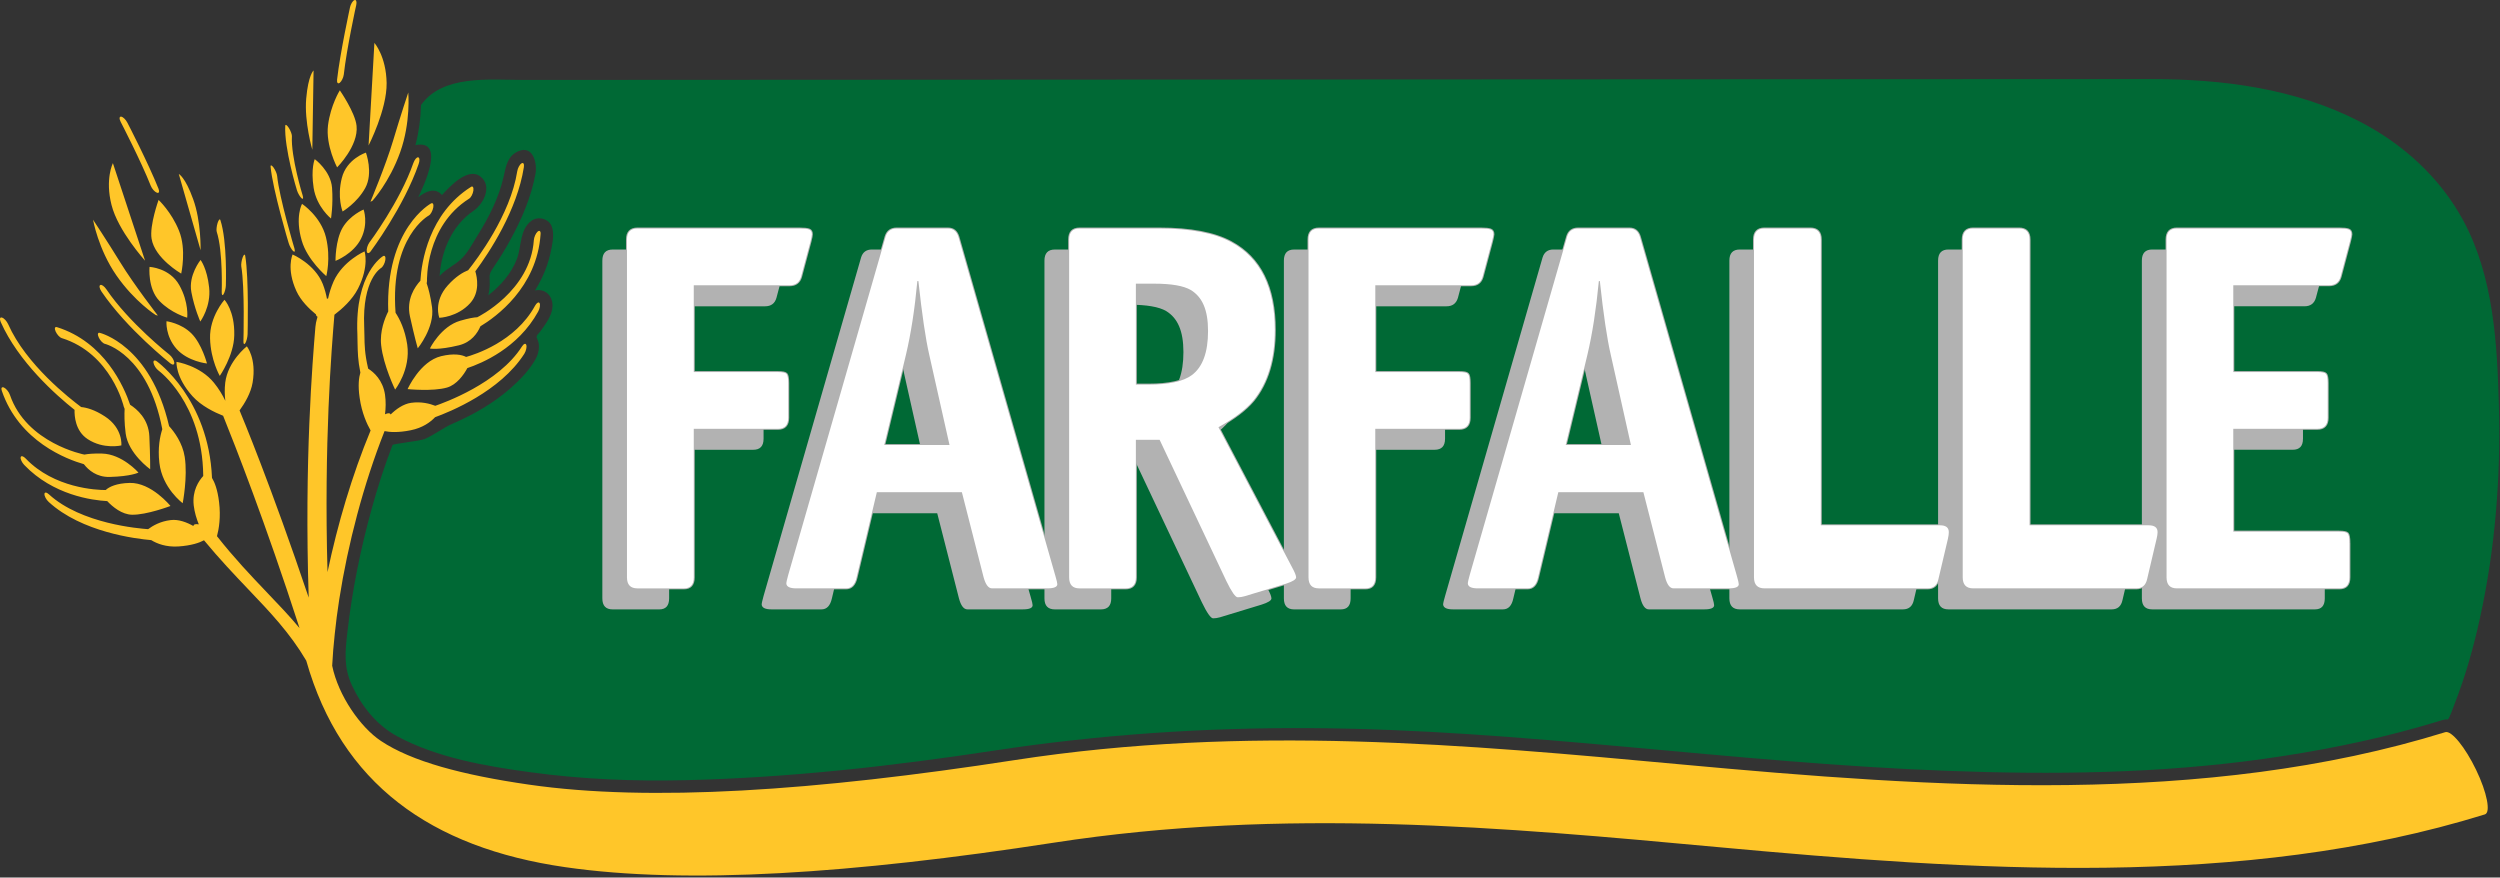
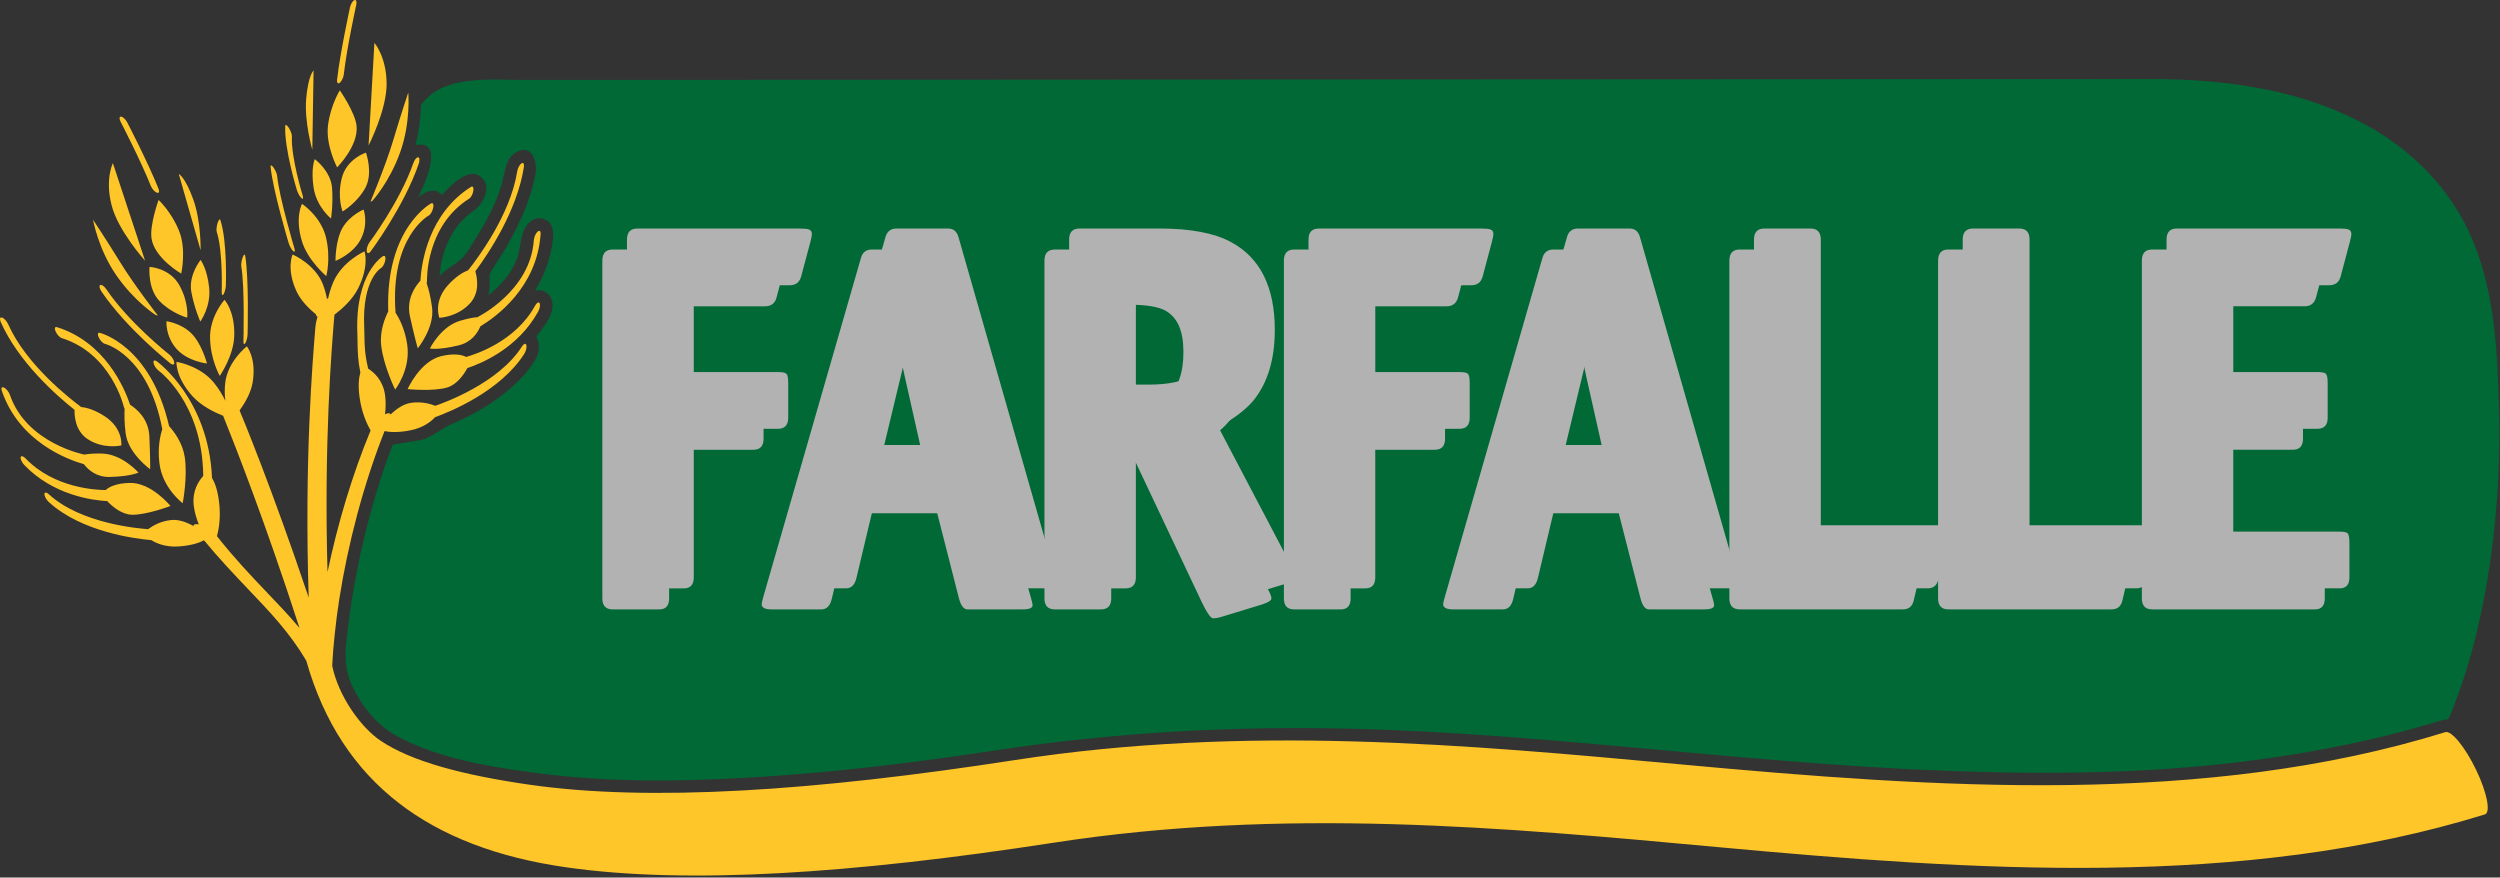
<svg xmlns="http://www.w3.org/2000/svg" width="1131" height="397" viewBox="0 0 1131 397" fill="none">
  <rect x="0" y="0" width="1131" height="397" fill="#333333" stroke="none" />
  <path fill-rule="evenodd" clip-rule="evenodd" d="M190.44 47.563C200.23 33.683 221.33 36.173 236.8 36.173C252.27 36.173 603.63 35.993 676.74 35.933C741.83 35.903 806.931 35.873 872.041 35.823C905.771 35.823 939.461 35.793 973.201 35.773C1005.37 35.773 1038.34 39.993 1067.28 54.863C1087 65.003 1103.86 80.233 1114.44 99.863C1128.05 125.153 1129.74 155.163 1130.49 183.313C1131.42 215.543 1128.86 248.073 1121.93 279.633C1119.02 292.943 1115.32 306.083 1110.33 318.783C1109.99 319.633 1107.93 325.653 1107.3 325.513C1106.49 325.353 1105.43 325.593 1104.62 325.853C1101.24 326.873 1097.89 327.903 1094.5 328.843C1071.53 335.353 1048.09 339.933 1024.49 343.263C976.981 349.973 928.641 350.533 880.791 348.723C832.221 346.913 783.841 342.233 735.481 337.853C688.361 333.603 641.06 329.693 593.73 329.413C545.431 329.073 497.701 332.263 449.98 339.533C403.57 346.613 356.71 351.883 309.7 352.963C286.51 353.493 263.26 352.533 240.27 349.403C219.87 346.633 197.84 342.893 179.53 333.003C170.36 327.983 163.67 319.573 159.31 310.243C155.39 301.943 156.16 294.903 157.15 286.053C159.32 267.023 163.14 248.233 168.24 229.843C170.92 220.213 173.98 210.653 177.59 201.313C177.77 200.813 190.19 199.433 192.05 198.643C196.63 196.683 200.29 193.593 204.87 191.623C214.23 187.563 223.26 182.393 230.91 175.663C235.2 171.893 239.42 167.543 242.24 162.563C243.28 160.733 243.89 158.603 243.83 156.483C243.8 155.213 243.44 154.153 242.89 152.973C242.34 151.723 243.7 151.043 244.44 149.923C246.75 146.653 249.73 142.923 249.95 138.733C250.2 134.043 246.82 130.383 242.04 131.403C245.66 125.613 248.25 119.153 249.47 112.433C250.08 109.123 250.79 105.553 249.57 102.363C248.25 98.883 243.4 97.703 240.48 99.843C234.99 103.863 236.04 111.303 233.87 117.093C231.39 123.643 226.42 129.353 220.91 133.583C221.47 131.343 221.66 129.073 221.52 126.783C221.33 123.723 221.76 123.253 223.5 120.593C226.13 116.723 228.59 112.743 230.81 108.653C235.97 99.263 240.35 89.123 242.27 78.533C243.1 73.903 241.16 65.403 234.37 68.473C229.49 70.683 228.89 75.273 227.82 80.003C225.68 89.493 221.14 98.383 216.02 106.553C213.9 109.953 211.65 114.333 208.71 117.113C205.75 119.953 201.79 121.643 198.88 124.853C199.62 113.533 204.56 101.873 214.23 95.363C218.77 92.313 222.99 84.003 217.18 79.743C211.56 75.593 203.38 84.483 199.95 88.233C196.73 84.473 192.32 86.763 189.2 89.253C191.41 84.683 201.93 62.883 187.95 65.653C189.51 59.743 190.32 53.653 190.46 47.573L190.44 47.563Z" fill="#006935" />
  <path d="M136.64 92.223C136.64 92.223 145.13 97.813 147.47 107.373C149.77 116.903 147.61 124.923 147.61 124.923C147.61 124.923 139.06 117.673 136.52 108.893C133.37 98.183 136.63 92.233 136.63 92.233M151.78 118.013C151.78 118.013 151.68 108.753 154.98 103.023C158.34 97.313 164.49 94.793 164.49 94.793C164.49 94.793 166.78 101.043 163.33 107.983C159.88 114.933 151.77 118.023 151.77 118.023L151.78 118.013ZM149.75 98.863C149.75 98.863 143.23 93.653 141.89 84.973C140.55 76.313 142.39 71.993 142.39 71.993C142.39 71.993 149.63 77.263 150.22 84.953C150.78 92.623 149.75 98.863 149.75 98.863ZM154.99 95.683C154.99 95.683 152.42 89.263 154.63 80.563C156.82 71.813 165.55 69.053 165.55 69.053C165.55 69.053 168.96 78.283 165.23 85.073C161.49 91.853 154.98 95.683 154.98 95.683H154.99ZM152.51 75.713C152.51 75.713 147.26 65.813 148.39 56.693C149.55 47.543 153.74 40.863 153.74 40.863C153.74 40.863 160.73 50.963 161.31 56.953C162.25 65.973 152.51 75.723 152.51 75.723V75.713ZM166.74 65.833L169.38 19.393C169.38 19.393 174.71 25.473 174.91 37.533C175.09 49.603 166.73 65.833 166.73 65.833H166.74ZM141.29 67.743C141.29 67.743 137.61 55.223 138.53 44.583C139.46 33.913 141.86 31.873 141.86 31.873L141.29 67.743ZM167.58 91.283C167.58 91.283 174.42 75.033 177.83 63.653C181.21 52.263 184.7 41.853 184.7 41.853C184.7 41.853 185.92 55.253 181.02 68.923C176.12 82.583 168.47 90.863 168.47 90.863L167.58 91.273V91.283ZM133.22 112.473C133.58 113.793 133.3 114.273 132.57 113.543C131.85 112.833 130.93 111.183 130.57 109.893C130.52 109.823 123.39 85.823 122.42 75.463C122.32 74.483 122.92 74.653 123.76 75.803C124.56 76.933 125.3 78.623 125.38 79.603C126.31 89.263 133.2 112.423 133.23 112.483L133.22 112.473ZM136.92 88.393C137.34 89.743 137.1 90.303 136.39 89.653C135.72 89.033 134.76 87.443 134.34 86.073C134.31 86.013 128.5 67.063 129.05 56.893C129.13 56.133 129.81 56.543 130.65 57.843C131.46 59.113 132.09 60.783 132.06 61.573C131.54 70.903 136.88 88.343 136.92 88.393ZM158.32 3.383C158.66 1.843 159.55 0.333 160.38 0.053C161.13 -0.247 161.5 0.753 161.16 2.283C161.13 2.363 156.82 22.023 155.53 33.733C155.34 35.133 154.54 36.813 153.7 37.463C152.86 38.083 152.34 37.433 152.49 36.023C153.88 23.773 158.33 3.443 158.33 3.383H158.32ZM167.78 113.603C166.94 114.763 166.11 114.813 165.92 113.743C165.74 112.693 166.28 110.893 167.09 109.733C167.15 109.703 180.98 91.113 186.99 73.793C187.55 72.233 188.5 71.043 189.19 71.163C189.85 71.313 189.95 72.653 189.39 74.213C182.69 93.643 167.8 113.553 167.77 113.603H167.78ZM101.55 135.623C101.55 135.623 94.76 143.243 95.03 153.073C95.27 162.893 99.43 170.063 99.43 170.063C99.43 170.063 105.83 160.863 105.98 151.703C106.25 140.553 101.55 135.623 101.55 135.623ZM93.64 164.443C93.64 164.443 91.3 155.513 86.61 150.853C81.92 146.163 75.32 145.323 75.32 145.323C75.32 145.323 74.72 151.953 79.82 157.783C84.97 163.583 93.64 164.443 93.64 164.443ZM90.62 145.453C90.62 145.453 95.58 138.723 94.61 130.023C93.67 121.323 90.74 117.603 90.74 117.603C90.74 117.603 85.14 124.543 86.57 132.123C87.99 139.653 90.61 145.453 90.61 145.453H90.62ZM84.69 143.723C84.69 143.723 85.54 136.893 81.13 129.013C76.76 121.163 67.64 120.743 67.64 120.743C67.64 120.743 66.72 130.543 72.1 136.123C77.44 141.733 84.69 143.723 84.69 143.723ZM81.98 123.783C81.98 123.783 84.46 112.873 80.98 104.363C77.55 95.833 71.74 90.443 71.74 90.443C71.74 90.443 67.59 101.993 68.57 107.973C69.99 116.903 81.98 123.783 81.98 123.783ZM65.63 117.943L51.07 73.793C51.07 73.793 47.47 81.003 50.45 92.713C53.39 104.433 65.63 117.943 65.63 117.943ZM90.75 113.213C90.75 113.213 91.06 100.163 87.39 90.113C83.77 80.043 80.88 78.703 80.88 78.703L90.75 113.223V113.213ZM71.42 142.753C71.42 142.753 60.61 128.813 54.41 118.693C48.18 108.573 42.09 99.393 42.09 99.393C42.09 99.393 44.4 112.683 52.66 124.603C60.94 136.533 70.48 142.543 70.48 142.543L71.43 142.753H71.42ZM112.01 151.193C111.96 152.583 111.51 154.393 110.99 155.233C110.44 156.083 110.07 155.643 110.13 154.243C110.13 154.173 110.79 130.113 109.16 120.523C109.01 119.583 109.29 117.753 109.78 116.453C110.26 115.103 110.78 114.813 110.94 115.763C112.67 126.033 112.01 151.123 112.01 151.203V151.193ZM102.19 129.093C102.14 130.483 101.66 132.293 101.13 133.113C100.63 133.923 100.27 133.443 100.3 132.033C100.3 131.983 100.94 113.713 98.04 104.833C97.81 104.123 97.99 102.343 98.43 100.893C98.9 99.433 99.49 98.833 99.7 99.563C102.89 109.223 102.18 129.043 102.18 129.093H102.19ZM76.61 160.413C77.74 161.313 78.73 162.883 78.84 164.003C78.94 165.073 78.15 165.263 77.06 164.383C77.02 164.323 57.45 148.903 45.94 131.933C45.02 130.573 44.74 129.223 45.38 128.943C45.96 128.623 47.2 129.513 48.14 130.903C58.41 146.093 76.59 160.393 76.61 160.413ZM54.58 55.093C53.86 53.693 53.97 52.653 54.82 52.763C55.66 52.893 56.92 54.093 57.62 55.493C57.68 55.543 67.17 73.973 71.73 85.443C72.24 86.793 71.87 87.583 70.92 87.153C69.94 86.763 68.72 85.373 68.19 84.023C63.89 73.103 54.62 55.153 54.58 55.103V55.093ZM48.53 226.703C41.66 226.333 24.06 224.003 10.98 210.363C9.9 209.243 9.16 207.633 9.35 206.853C9.53 206.053 10.58 206.313 11.65 207.463C24.54 220.903 43.78 221.693 47.81 221.693C49.41 220.203 52.74 218.623 58.64 218.473C68.47 218.203 77.12 228.903 77.12 228.903C77.12 228.903 66.32 233.003 59.7 232.863C55.16 232.763 50.95 229.303 48.52 226.713L48.53 226.703ZM38.19 205.653C39.7 205.363 42.17 205.093 46.15 205.193C55.27 205.393 62.64 213.793 62.64 213.793C62.64 213.793 59.38 215.513 49.58 215.773C43.74 215.893 40.03 212.683 37.94 209.993C30.34 207.833 8.66 199.753 0.82 176.803C0.37 175.503 0.82 174.853 1.85 175.353C2.87 175.853 4.05 177.353 4.49 178.653C11.99 200.563 38.09 205.653 38.17 205.653H38.19ZM33.73 185.423C25.31 178.733 8.3 163.643 0.31 145.633C-0.26 144.283 -0.03 143.373 0.88 143.673C1.83 143.923 3.05 145.273 3.69 146.663C11.82 165.033 31.82 180.493 36.73 184.153C39.07 184.373 42.77 185.323 47.42 188.363C55.75 193.773 54.9 201.513 54.9 201.513C54.9 201.513 46.89 203.403 39.68 198.673C34.07 195.013 33.64 188.223 33.73 185.413V185.423ZM56.37 184.953C56.2 184.573 56.05 184.243 55.98 183.933C55.98 183.853 50.36 159.953 27.93 152.953C26.99 152.663 25.77 151.323 25.16 149.943C24.55 148.603 24.79 147.713 25.74 147.993C47.33 154.743 56.16 175.093 58.87 183.113C61.93 185.053 67.25 189.543 67.57 197.443C68.01 207.273 67.94 212.293 67.94 212.293C67.94 212.293 58.02 205.203 56.85 196.083C56.21 191.083 56.25 187.333 56.38 184.953H56.37ZM47.42 155.553C46.52 155.303 45.27 154.023 44.66 152.633C44 151.243 44.24 150.333 45.16 150.583C45.2 150.583 68.01 156.043 76.5 192.783C78.79 195.293 82.6 200.383 83.57 206.713C84.97 215.843 82.65 227.643 82.65 227.643C82.65 227.643 73.42 220.853 72.1 209.393C71.29 202.543 72.41 197.303 73.42 194.163C66.99 160.203 47.47 155.563 47.42 155.543V155.553ZM210.85 161.483C214.69 160.413 233.1 154.683 242.05 138.323C242.79 136.963 243.74 136.433 244.12 137.143C244.51 137.873 244.22 139.593 243.46 140.963C234.36 157.523 217.96 164.343 211.43 166.523C209.79 169.603 206.57 174.073 202.24 175.323C195.87 177.183 184.4 176.033 184.4 176.033C184.4 176.033 189.99 163.443 199.56 161.133C205.27 159.753 208.92 160.453 210.85 161.473V161.483ZM215.97 143.503L216 143.473C216.05 143.453 239.96 131.753 241.51 108.643C241.61 107.253 242.39 105.543 243.21 104.793C244.07 104.053 244.68 104.523 244.56 105.913C242.96 130.153 224.11 143.563 217.34 147.613C216 150.763 213.23 154.823 207.6 156.213C198.04 158.533 194.48 157.653 194.48 157.653C194.48 157.653 199.43 147.643 208.19 145.103C211.99 144.003 214.43 143.573 215.99 143.513L215.97 143.503ZM211.8 122.253C215.63 117.483 230.89 97.363 234 77.483C234.24 76.013 235.09 74.433 235.95 73.903C236.76 73.393 237.23 74.153 236.99 75.653C233.95 95.133 221.44 114.093 215.03 122.743C215.84 125.433 217.22 132.083 212.75 137.103C206.98 143.523 198.75 143.773 198.75 143.773C198.75 143.773 195.93 136.523 202.56 129.123C206.27 124.973 209.59 123.113 211.79 122.253H211.8ZM193.16 127.063C193.16 127.373 193.12 127.773 193.02 128.133C193.8 130.403 194.79 134.053 195.46 139.033C196.71 148.173 188.99 157.583 188.99 157.583C188.99 157.583 187.57 152.733 185.47 143.153C183.75 135.393 187.7 129.693 190.18 127.013C190.69 118.573 193.98 96.633 213.07 84.553C213.88 84.013 214.35 84.773 214.15 86.253C213.92 87.753 213.07 89.383 212.24 89.863C192.38 102.453 193.17 126.983 193.17 127.073L193.16 127.063ZM195.02 92.033C195.83 91.573 196.28 92.403 196.01 93.893C195.7 95.393 194.85 96.993 194.04 97.463C194 97.483 176.39 107.003 178.95 141.493C180.77 144.223 183.2 149.023 184.23 155.883C185.87 167.293 178.75 176.243 178.75 176.243C178.75 176.243 173.46 165.423 172.44 156.213C171.73 149.843 174.11 143.943 175.64 140.883C174.32 103.223 194.94 92.053 195.02 92.023V92.033ZM101.85 181.203L101.93 181.233C101.64 178.813 101.56 176.093 101.89 173.153C103.05 163.383 111.66 156.683 111.66 156.683C111.66 156.683 116.14 162.073 114.28 173.103C113.47 177.873 110.74 182.403 108.38 185.683C109.27 187.783 122.81 220.253 139.66 270.363C137.63 208.593 141.42 163.223 142.69 147.893C142.94 145.043 143.73 143.623 143.61 143.223C143.37 143.183 143.24 143.043 143.15 142.853C143 142.693 142.92 142.513 142.95 142.243C139.85 139.713 136.08 136.033 134.1 131.693C129.42 121.493 132.37 115.133 132.37 115.133C132.37 115.133 142.44 119.413 146.05 128.533C146.94 130.833 147.54 133.123 147.91 135.173C148.09 135.113 148.25 135.053 148.44 135.003C148.95 132.623 149.74 129.973 150.93 127.273C155.11 118.023 164.92 113.723 164.92 113.723C164.92 113.723 167.17 120.263 161.96 130.583C159.37 135.673 154.61 139.893 151.29 142.383C150.01 157.703 146.51 200.473 148.17 258.813C152.71 237.153 159.31 214.883 167.66 194.743C166.02 191.873 163.67 186.823 162.71 179.993C161.88 174.333 162.37 170.733 163.03 168.553C161.89 162.943 161.85 159.313 161.76 155.373C161.76 153.983 161.73 152.593 161.68 151.233C160.45 123.433 173.24 115.903 173.29 115.873C174.1 115.383 174.57 116.193 174.32 117.653C174.08 119.143 173.21 120.753 172.4 121.243C172.37 121.243 163.8 126.283 164.76 147.693C164.82 149.373 164.85 150.713 164.87 152.033C164.93 156.153 164.98 159.953 166.5 166.493C166.54 166.593 166.56 166.663 166.56 166.773C169.1 168.373 173.19 171.913 174.18 178.543C174.62 181.673 174.52 184.713 174.18 187.423C175.59 186.743 176.51 186.823 176.71 187.523C179.22 185.063 182.46 182.753 185.97 182.233C190.62 181.583 194.48 182.633 196.92 183.583C200.56 182.333 225.52 173.473 236.15 156.723C236.96 155.463 237.82 155.163 238.1 156.063C238.4 156.983 237.99 158.773 237.21 160.033C226.33 177.123 203.37 186.373 196.84 188.733C194.73 190.973 191.19 193.583 185.78 194.653C180.04 195.813 176.22 195.503 173.97 195.033C164.42 219.193 157.39 246.103 153.47 271.193C152.63 276.563 151.96 281.803 151.44 286.843C150.91 291.733 150.51 296.513 150.28 301.183C153.08 314.813 163.11 329.053 172.3 335.183C186.15 344.443 209.01 350.583 239.22 354.953C293.91 362.873 368.72 357.843 459.08 343.863C563.82 327.693 663.59 336.893 760.19 345.793C875.35 356.433 997.46 364.983 1106.27 331.223C1109.06 330.393 1115.26 338.043 1120.19 348.273C1125.16 358.563 1126.9 367.603 1124.16 368.433C1014.52 402.433 892.26 393.843 776.86 383.203C680.44 374.313 580.91 365.133 476.58 381.253C385.9 395.243 310.78 400.293 255.64 392.293C194.81 383.503 154.29 354.413 138.55 298.883C131.19 286.393 122.2 276.943 112.23 266.503C105.92 259.873 99.25 252.853 92.29 244.423C90.27 245.523 86.63 246.823 80.64 247.223C75.16 247.553 71.06 245.973 68.42 244.353C61.55 243.753 36.95 240.793 22.03 227.073C20.92 226.053 20.06 224.483 20.11 223.513C20.11 222.573 21.06 222.623 22.14 223.643C36.76 237.033 63.14 239.123 67.01 239.393C69.08 237.853 72.54 235.823 77.23 235.283C80.73 234.843 84.44 236.253 87.52 237.983C87.52 237.243 88.37 236.933 89.94 237.223C88.92 234.703 88.01 231.803 87.64 228.653C86.89 221.993 89.93 217.543 91.94 215.343V215.023C91.51 182.003 71.8 167.723 71.75 167.673C70.64 166.863 69.63 165.293 69.45 164.143C69.25 163.023 70 162.723 71.09 163.573C71.14 163.623 94.42 180.493 95.91 216.213C97.09 218.133 98.43 221.483 99.1 227.083C99.95 233.953 99.02 239.403 98.16 242.573C105.94 252.453 113.5 260.393 120.57 267.813C125.85 273.323 130.84 278.553 135.51 284.143C120.05 236.353 106.31 201.403 100.94 188.093C97.1 186.563 91.07 183.693 87.05 179.213C79.34 170.613 79.84 163.703 79.84 163.703C79.84 163.703 90.45 165.313 96.82 173.193C99.03 175.933 100.69 178.703 101.87 181.193L101.85 181.203Z" fill="#FFC629" />
  <path d="M1051.73 254.983V270.703C1051.73 274.033 1050.24 275.683 1047.29 275.683H973.66C970.54 275.683 968.98 274.033 968.98 270.703V117.893C968.98 114.553 970.54 112.873 973.66 112.873H1047.04C1049.11 112.873 1050.58 113.043 1051.39 113.383C1052.22 113.693 1052.61 114.403 1052.61 115.493C1052.61 115.963 1052.39 117.093 1051.98 118.823L1047.71 134.763C1046.95 137.303 1045.22 138.563 1042.56 138.563H999.19V177.823H1037.17C1039.29 177.823 1040.57 178.083 1041.12 178.633C1041.61 179.183 1041.87 180.563 1041.87 182.793V198.473C1041.87 201.833 1040.34 203.473 1037.17 203.473H999.19V249.993H1047.04C1049.11 249.993 1050.42 250.263 1050.94 250.803C1051.47 251.383 1051.72 252.763 1051.72 254.973M964.48 253.323L960.23 271.413C959.64 274.263 957.99 275.683 955.32 275.683H881.49C878.36 275.683 876.79 274.033 876.79 270.703V117.893C876.79 114.553 878.36 112.873 881.49 112.873H902.3C905.43 112.873 906.98 114.553 906.98 117.893V247.153H960.9C963.56 247.153 964.93 248.183 964.93 250.233C964.93 251.013 964.78 252.053 964.48 253.313V253.323ZM870.06 253.323L865.83 271.413C865.22 274.263 863.59 275.683 860.88 275.683H787.09C783.94 275.683 782.37 274.033 782.37 270.703V117.893C782.37 114.553 783.94 112.873 787.09 112.873H807.86C811.01 112.873 812.56 114.553 812.56 117.893V247.153H866.49C869.18 247.153 870.5 248.183 870.5 250.233C870.5 251.013 870.37 252.053 870.05 253.313L870.06 253.323ZM693.83 232.203L684.63 270.703C683.94 274.033 682.35 275.683 679.95 275.683H657.35C654.52 275.683 653.06 274.973 652.87 273.523C652.87 272.903 653.18 271.563 653.79 269.503L697.86 116.473C698.62 114.083 700.23 112.873 702.77 112.873H726.07C728.41 112.873 730.01 114.173 730.75 116.703L774.59 269.963C775.2 272.033 775.48 273.303 775.48 273.793C775.48 275.063 773.95 275.683 771 275.683H745.94C744.31 275.683 743.03 274.033 742.16 270.703L732.33 232.203H693.84H693.83ZM726.71 210.823L717.54 169.963C715.91 162.833 714.27 151.713 712.61 136.663H712.17C710.97 149.363 709.26 160.443 707.02 169.963L697.18 210.823H726.72H726.71ZM611.02 203.483V270.713C611.02 274.043 609.53 275.693 606.54 275.693H585.48C582.36 275.693 580.83 274.043 580.83 270.713V117.903C580.83 114.563 582.37 112.883 585.48 112.883H658.87C660.95 112.883 662.41 113.053 663.22 113.393C664.03 113.703 664.44 114.413 664.44 115.503C664.44 115.973 664.24 117.103 663.77 118.833L659.56 134.773C658.78 137.313 657.08 138.573 654.41 138.573H611.01V177.833H649C651.12 177.833 652.42 178.093 652.95 178.643C653.48 179.193 653.74 180.573 653.74 182.803V198.483C653.74 201.843 652.15 203.483 649 203.483H611.01H611.02ZM502.72 208.453V270.713C502.72 274.043 501.16 275.693 498 275.693H477.24C474.09 275.693 472.51 274.043 472.51 270.713V117.903C472.51 114.563 474.09 112.883 477.24 112.883H513.45C527.46 112.883 538.27 114.973 545.9 119.073C559.04 126.203 565.57 139.473 565.57 158.793C565.57 172.103 562.38 182.713 555.97 190.643C552.51 194.763 547.22 198.803 540.08 202.753L573.41 266.183C574.63 268.373 575.2 269.903 575.2 270.713C575.2 271.643 573.72 272.593 570.74 273.533L551.95 279.253C550.89 279.563 549.83 279.733 548.8 279.733C547.77 279.733 546.03 277.293 543.65 272.353L513.46 208.453H502.73H502.72ZM502.72 183.513H508.52C517.62 183.513 524.11 182.073 528 179.243C532.92 175.603 535.38 168.913 535.38 159.283C535.38 149.653 532.76 143.893 527.55 140.703C524.28 138.803 518.76 137.853 510.99 137.853H502.72V183.513ZM385.51 232.203L376.35 270.703C375.61 274.033 374.02 275.683 371.65 275.683H349.03C346.22 275.683 344.73 274.973 344.58 273.523C344.58 272.903 344.9 271.563 345.47 269.503L389.56 116.473C390.3 114.083 391.9 112.873 394.47 112.873H417.74C420.12 112.873 421.67 114.173 422.42 116.703L466.26 269.963C466.87 272.033 467.16 273.303 467.16 273.793C467.16 275.063 465.67 275.683 462.68 275.683H437.66C436.01 275.683 434.72 274.033 433.83 270.703L424 232.203H385.51ZM418.41 210.823L409.23 169.963C407.59 162.833 405.96 151.713 404.31 136.663H403.87C402.67 149.363 400.96 160.443 398.74 169.963L388.87 210.823H418.41ZM302.71 203.483V270.713C302.71 274.043 301.2 275.693 298.23 275.693H277.19C274.06 275.693 272.5 274.043 272.5 270.713V117.903C272.5 114.563 274.06 112.883 277.19 112.883H350.59C352.66 112.883 354.12 113.053 354.94 113.393C355.78 113.703 356.19 114.413 356.19 115.503C356.19 115.973 355.94 117.103 355.49 118.833L351.26 134.773C350.54 137.313 348.78 138.573 346.12 138.573H302.72V177.833H340.74C342.84 177.833 344.12 178.093 344.64 178.643C345.17 179.193 345.44 180.573 345.44 182.803V198.483C345.44 201.843 343.85 203.483 340.74 203.483H302.72H302.71Z" fill="#B2B2B2" />
  <path d="M1062.88 245.493V261.193C1062.88 264.513 1061.39 266.173 1058.42 266.173H984.83C981.7 266.173 980.15 264.523 980.15 261.193V108.363C980.15 105.033 981.7 103.373 984.83 103.373H1058.2C1060.29 103.373 1061.76 103.523 1062.55 103.843C1063.39 104.163 1063.77 104.873 1063.77 106.003C1063.77 106.473 1063.55 107.573 1063.1 109.313L1058.87 125.243C1058.12 127.783 1056.41 129.043 1053.7 129.043H1010.34V168.313H1048.33C1050.42 168.313 1051.73 168.563 1052.25 169.123C1052.78 169.653 1053.04 171.083 1053.04 173.283V188.983C1053.04 192.303 1051.48 193.993 1048.32 193.993H1010.33V240.503H1058.19C1060.28 240.503 1061.58 240.763 1062.11 241.313C1062.6 241.873 1062.87 243.253 1062.87 245.483M975.63 243.803L971.38 261.903C970.79 264.753 969.14 266.173 966.46 266.173H892.63C889.54 266.173 887.93 264.523 887.93 261.193V108.363C887.93 105.033 889.54 103.373 892.63 103.373H913.45C916.6 103.373 918.17 105.023 918.17 108.363V237.643H972.05C974.75 237.643 976.09 238.673 976.09 240.743C976.09 241.523 975.93 242.573 975.64 243.793L975.63 243.803ZM881.23 243.803L876.96 261.903C876.39 264.753 874.72 266.173 872.06 266.173H798.24C795.11 266.173 793.5 264.523 793.5 261.193V108.363C793.5 105.033 795.1 103.373 798.24 103.373H819.01C822.14 103.373 823.73 105.023 823.73 108.363V237.643H877.65C880.33 237.643 881.64 238.673 881.64 240.743C881.64 241.523 881.52 242.573 881.23 243.793V243.803ZM704.98 222.683L695.81 261.193C695.1 264.513 693.51 266.173 691.11 266.173H668.51C665.68 266.173 664.19 265.463 664.05 264.043C664.05 263.383 664.34 262.053 664.93 260.003L709 106.943C709.75 104.563 711.38 103.383 713.92 103.383H737.2C739.58 103.383 741.17 104.653 741.9 107.193L785.74 260.483C786.33 262.513 786.62 263.823 786.62 264.283C786.62 265.543 785.13 266.173 782.16 266.173H757.1C755.47 266.173 754.19 264.523 753.31 261.193L743.47 222.683H704.99H704.98ZM737.83 201.333L728.7 160.453C727.05 153.333 725.38 142.233 723.77 127.153H723.32C722.1 139.853 720.41 150.923 718.15 160.453L708.32 201.333H737.82H737.83ZM622.17 194.003V261.203C622.17 264.523 620.67 266.183 617.68 266.183H596.67C593.52 266.183 591.97 264.533 591.97 261.203V108.373C591.97 105.043 593.52 103.383 596.67 103.383H670.05C672.1 103.383 673.55 103.533 674.39 103.853C675.22 104.173 675.63 104.883 675.63 106.013C675.63 106.483 675.38 107.583 674.96 109.323L670.71 125.253C669.96 127.793 668.27 129.053 665.57 129.053H622.19V168.323H660.18C662.3 168.323 663.59 168.573 664.1 169.133C664.65 169.663 664.89 171.093 664.89 173.293V188.993C664.89 192.313 663.35 194.003 660.17 194.003H622.18H622.17ZM513.87 198.973V261.203C513.87 264.523 512.28 266.183 509.18 266.183H488.36C485.24 266.183 483.68 264.533 483.68 261.203V108.373C483.68 105.043 485.24 103.383 488.36 103.383H524.61C538.62 103.383 549.43 105.433 557.02 109.563C570.18 116.703 576.72 129.943 576.72 149.273C576.72 162.563 573.5 173.193 567.09 181.153C563.67 185.253 558.38 189.293 551.23 193.263L584.55 256.683C585.75 258.893 586.36 260.373 586.36 261.193C586.36 262.123 584.86 263.073 581.86 264.043L563.07 269.733C562.08 270.043 561 270.213 559.95 270.213C558.9 270.213 557.19 267.773 554.79 262.833L524.61 198.963H513.86L513.87 198.973ZM513.87 173.993H519.69C528.76 173.993 535.27 172.583 539.16 169.723C544.07 166.083 546.52 159.413 546.52 149.753C546.52 140.093 543.91 134.363 538.69 131.183C535.43 129.283 529.9 128.333 522.15 128.333H513.87V173.993ZM396.68 222.683L387.52 261.193C386.8 264.513 385.18 266.173 382.78 266.173H360.22C357.4 266.173 355.87 265.463 355.74 264.043C355.74 263.383 356.05 262.053 356.62 260.003L400.68 106.943C401.46 104.563 403.11 103.383 405.63 103.383H428.89C431.29 103.383 432.83 104.653 433.6 107.193L477.44 260.483C478.05 262.513 478.33 263.823 478.33 264.283C478.33 265.543 476.83 266.173 473.83 266.173H448.79C447.16 266.173 445.92 264.523 444.99 261.193L435.16 222.683H396.68ZM429.56 201.333L420.38 160.453C418.75 153.333 417.11 142.233 415.48 127.153H415.01C413.83 139.853 412.12 150.923 409.86 160.453L400.03 201.333H429.56ZM313.86 194.003V261.203C313.86 264.523 312.35 266.183 309.38 266.183H288.37C285.22 266.183 283.64 264.533 283.64 261.203V108.373C283.64 105.043 285.22 103.383 288.37 103.383H361.72C363.82 103.383 365.28 103.533 366.08 103.853C366.91 104.173 367.3 104.883 367.3 106.013C367.3 106.483 367.1 107.583 366.65 109.323L362.39 125.253C361.64 127.793 359.91 129.053 357.23 129.053H313.86V168.323H351.88C353.99 168.323 355.28 168.573 355.81 169.133C356.33 169.663 356.59 171.093 356.59 173.293V188.993C356.59 192.313 355.01 194.003 351.89 194.003H313.87H313.86Z" fill="#B2B2B2" />
-   <path d="M1062.88 245.493V261.193C1062.88 264.513 1061.39 266.173 1058.42 266.173H984.83C981.7 266.173 980.15 264.523 980.15 261.193V108.363C980.15 105.033 981.7 103.373 984.83 103.373H1058.2C1060.29 103.373 1061.76 103.523 1062.55 103.843C1063.39 104.163 1063.77 104.873 1063.77 106.003C1063.77 106.473 1063.55 107.573 1063.1 109.313L1058.87 125.243C1058.12 127.783 1056.41 129.043 1053.7 129.043H1010.34V168.313H1048.33C1050.42 168.313 1051.73 168.563 1052.25 169.123C1052.78 169.653 1053.04 171.083 1053.04 173.283V188.983C1053.04 192.303 1051.48 193.993 1048.32 193.993H1010.33V240.503H1058.19C1060.28 240.503 1061.58 240.763 1062.11 241.313C1062.6 241.873 1062.87 243.253 1062.87 245.483M975.63 243.803L971.38 261.903C970.79 264.753 969.14 266.173 966.46 266.173H892.63C889.54 266.173 887.93 264.523 887.93 261.193V108.363C887.93 105.033 889.54 103.373 892.63 103.373H913.45C916.6 103.373 918.17 105.023 918.17 108.363V237.643H972.05C974.75 237.643 976.09 238.673 976.09 240.743C976.09 241.523 975.93 242.573 975.64 243.793L975.63 243.803ZM881.23 243.803L876.96 261.903C876.39 264.753 874.72 266.173 872.06 266.173H798.24C795.11 266.173 793.5 264.523 793.5 261.193V108.363C793.5 105.033 795.1 103.373 798.24 103.373H819.01C822.14 103.373 823.73 105.023 823.73 108.363V237.643H877.65C880.33 237.643 881.64 238.673 881.64 240.743C881.64 241.523 881.52 242.573 881.23 243.793V243.803ZM704.98 222.683L695.81 261.193C695.1 264.513 693.51 266.173 691.11 266.173H668.51C665.68 266.173 664.19 265.463 664.05 264.043C664.05 263.383 664.34 262.053 664.93 260.003L709 106.943C709.75 104.563 711.38 103.383 713.92 103.383H737.2C739.58 103.383 741.17 104.653 741.9 107.193L785.74 260.483C786.33 262.513 786.62 263.823 786.62 264.283C786.62 265.543 785.13 266.173 782.16 266.173H757.1C755.47 266.173 754.19 264.523 753.31 261.193L743.47 222.683H704.99H704.98ZM737.83 201.333L728.7 160.453C727.05 153.333 725.38 142.233 723.77 127.153H723.32C722.1 139.853 720.41 150.923 718.15 160.453L708.32 201.333H737.82H737.83ZM622.17 194.003V261.203C622.17 264.523 620.67 266.183 617.68 266.183H596.67C593.52 266.183 591.97 264.533 591.97 261.203V108.373C591.97 105.043 593.52 103.383 596.67 103.383H670.05C672.1 103.383 673.55 103.533 674.39 103.853C675.22 104.173 675.63 104.883 675.63 106.013C675.63 106.483 675.38 107.583 674.96 109.323L670.71 125.253C669.96 127.793 668.27 129.053 665.57 129.053H622.19V168.323H660.18C662.3 168.323 663.59 168.573 664.1 169.133C664.65 169.663 664.89 171.093 664.89 173.293V188.993C664.89 192.313 663.35 194.003 660.17 194.003H622.18H622.17ZM513.87 198.973V261.203C513.87 264.523 512.28 266.183 509.18 266.183H488.36C485.24 266.183 483.68 264.533 483.68 261.203V108.373C483.68 105.043 485.24 103.383 488.36 103.383H524.61C538.62 103.383 549.43 105.433 557.02 109.563C570.18 116.703 576.72 129.943 576.72 149.273C576.72 162.563 573.5 173.193 567.09 181.153C563.67 185.253 558.38 189.293 551.23 193.263L584.55 256.683C585.75 258.893 586.36 260.373 586.36 261.193C586.36 262.123 584.86 263.073 581.86 264.043L563.07 269.733C562.08 270.043 561 270.213 559.95 270.213C558.9 270.213 557.19 267.773 554.79 262.833L524.61 198.963H513.86L513.87 198.973ZM513.87 173.993H519.69C528.76 173.993 535.27 172.583 539.16 169.723C544.07 166.083 546.52 159.413 546.52 149.753C546.52 140.093 543.91 134.363 538.69 131.183C535.43 129.283 529.9 128.333 522.15 128.333H513.87V173.993ZM396.68 222.683L387.52 261.193C386.8 264.513 385.18 266.173 382.78 266.173H360.22C357.4 266.173 355.87 265.463 355.74 264.043C355.74 263.383 356.05 262.053 356.62 260.003L400.68 106.943C401.46 104.563 403.11 103.383 405.63 103.383H428.89C431.29 103.383 432.83 104.653 433.6 107.193L477.44 260.483C478.05 262.513 478.33 263.823 478.33 264.283C478.33 265.543 476.83 266.173 473.83 266.173H448.79C447.16 266.173 445.92 264.523 444.99 261.193L435.16 222.683H396.68ZM429.56 201.333L420.38 160.453C418.75 153.333 417.11 142.233 415.48 127.153H415.01C413.83 139.853 412.12 150.923 409.86 160.453L400.03 201.333H429.56ZM313.86 194.003V261.203C313.86 264.523 312.35 266.183 309.38 266.183H288.37C285.22 266.183 283.64 264.533 283.64 261.203V108.373C283.64 105.043 285.22 103.383 288.37 103.383H361.72C363.82 103.383 365.28 103.533 366.08 103.853C366.91 104.173 367.3 104.883 367.3 106.013C367.3 106.483 367.1 107.583 366.65 109.323L362.39 125.253C361.64 127.793 359.91 129.053 357.23 129.053H313.86V168.323H351.88C353.99 168.323 355.28 168.573 355.81 169.133C356.33 169.663 356.59 171.093 356.59 173.293V188.993C356.59 192.313 355.01 194.003 351.89 194.003H313.87H313.86Z" stroke="#B2B2B2" stroke-width="0.89" stroke-miterlimit="10" />
-   <path d="M1062.88 245.493V261.193C1062.88 264.513 1061.39 266.173 1058.42 266.173H984.83C981.7 266.173 980.15 264.523 980.15 261.193V108.363C980.15 105.033 981.7 103.373 984.83 103.373H1058.2C1060.29 103.373 1061.76 103.523 1062.55 103.843C1063.39 104.163 1063.77 104.873 1063.77 106.003C1063.77 106.473 1063.55 107.573 1063.1 109.313L1058.87 125.243C1058.12 127.783 1056.41 129.043 1053.7 129.043H1010.34V168.313H1048.33C1050.42 168.313 1051.73 168.563 1052.25 169.123C1052.78 169.653 1053.04 171.083 1053.04 173.283V188.983C1053.04 192.303 1051.48 193.993 1048.32 193.993H1010.33V240.503H1058.19C1060.28 240.503 1061.58 240.763 1062.11 241.313C1062.6 241.873 1062.87 243.253 1062.87 245.483M975.63 243.803L971.38 261.903C970.79 264.753 969.14 266.173 966.46 266.173H892.63C889.54 266.173 887.93 264.523 887.93 261.193V108.363C887.93 105.033 889.54 103.373 892.63 103.373H913.45C916.6 103.373 918.17 105.023 918.17 108.363V237.643H972.05C974.75 237.643 976.09 238.673 976.09 240.743C976.09 241.523 975.93 242.573 975.64 243.793L975.63 243.803ZM881.23 243.803L876.96 261.903C876.39 264.753 874.72 266.173 872.06 266.173H798.24C795.11 266.173 793.5 264.523 793.5 261.193V108.363C793.5 105.033 795.1 103.373 798.24 103.373H819.01C822.14 103.373 823.73 105.023 823.73 108.363V237.643H877.65C880.33 237.643 881.64 238.673 881.64 240.743C881.64 241.523 881.52 242.573 881.23 243.793V243.803ZM704.98 222.683L695.81 261.193C695.1 264.513 693.51 266.173 691.11 266.173H668.51C665.68 266.173 664.19 265.463 664.05 264.043C664.05 263.383 664.34 262.053 664.93 260.003L709 106.943C709.75 104.563 711.38 103.383 713.92 103.383H737.2C739.58 103.383 741.17 104.653 741.9 107.193L785.74 260.483C786.33 262.513 786.62 263.823 786.62 264.283C786.62 265.543 785.13 266.173 782.16 266.173H757.1C755.47 266.173 754.19 264.523 753.31 261.193L743.47 222.683H704.99H704.98ZM737.83 201.333L728.7 160.453C727.05 153.333 725.38 142.233 723.77 127.153H723.32C722.1 139.853 720.41 150.923 718.15 160.453L708.32 201.333H737.82H737.83ZM622.17 194.003V261.203C622.17 264.523 620.67 266.183 617.68 266.183H596.67C593.52 266.183 591.97 264.533 591.97 261.203V108.373C591.97 105.043 593.52 103.383 596.67 103.383H670.05C672.1 103.383 673.55 103.533 674.39 103.853C675.22 104.173 675.63 104.883 675.63 106.013C675.63 106.483 675.38 107.583 674.96 109.323L670.71 125.253C669.96 127.793 668.27 129.053 665.57 129.053H622.19V168.323H660.18C662.3 168.323 663.59 168.573 664.1 169.133C664.65 169.663 664.89 171.093 664.89 173.293V188.993C664.89 192.313 663.35 194.003 660.17 194.003H622.18H622.17ZM513.87 198.973V261.203C513.87 264.523 512.28 266.183 509.18 266.183H488.36C485.24 266.183 483.68 264.533 483.68 261.203V108.373C483.68 105.043 485.24 103.383 488.36 103.383H524.61C538.62 103.383 549.43 105.433 557.02 109.563C570.18 116.703 576.72 129.943 576.72 149.273C576.72 162.563 573.5 173.193 567.09 181.153C563.67 185.253 558.38 189.293 551.23 193.263L584.55 256.683C585.75 258.893 586.36 260.373 586.36 261.193C586.36 262.123 584.86 263.073 581.86 264.043L563.07 269.733C562.08 270.043 561 270.213 559.95 270.213C558.9 270.213 557.19 267.773 554.79 262.833L524.61 198.963H513.86L513.87 198.973ZM513.87 173.993H519.69C528.76 173.993 535.27 172.583 539.16 169.723C544.07 166.083 546.52 159.413 546.52 149.753C546.52 140.093 543.91 134.363 538.69 131.183C535.43 129.283 529.9 128.333 522.15 128.333H513.87V173.993ZM396.68 222.683L387.52 261.193C386.8 264.513 385.18 266.173 382.78 266.173H360.22C357.4 266.173 355.87 265.463 355.74 264.043C355.74 263.383 356.05 262.053 356.62 260.003L400.68 106.943C401.46 104.563 403.11 103.383 405.63 103.383H428.89C431.29 103.383 432.83 104.653 433.6 107.193L477.44 260.483C478.05 262.513 478.33 263.823 478.33 264.283C478.33 265.543 476.83 266.173 473.83 266.173H448.79C447.16 266.173 445.92 264.523 444.99 261.193L435.16 222.683H396.68ZM429.56 201.333L420.38 160.453C418.75 153.333 417.11 142.233 415.48 127.153H415.01C413.83 139.853 412.12 150.923 409.86 160.453L400.03 201.333H429.56ZM313.86 194.003V261.203C313.86 264.523 312.35 266.183 309.38 266.183H288.37C285.22 266.183 283.64 264.533 283.64 261.203V108.373C283.64 105.043 285.22 103.383 288.37 103.383H361.72C363.82 103.383 365.28 103.533 366.08 103.853C366.91 104.173 367.3 104.883 367.3 106.013C367.3 106.483 367.1 107.583 366.65 109.323L362.39 125.253C361.64 127.793 359.91 129.053 357.23 129.053H313.86V168.323H351.88C353.99 168.323 355.28 168.573 355.81 169.133C356.33 169.663 356.59 171.093 356.59 173.293V188.993C356.59 192.313 355.01 194.003 351.89 194.003H313.87H313.86Z" fill="white" />
</svg>